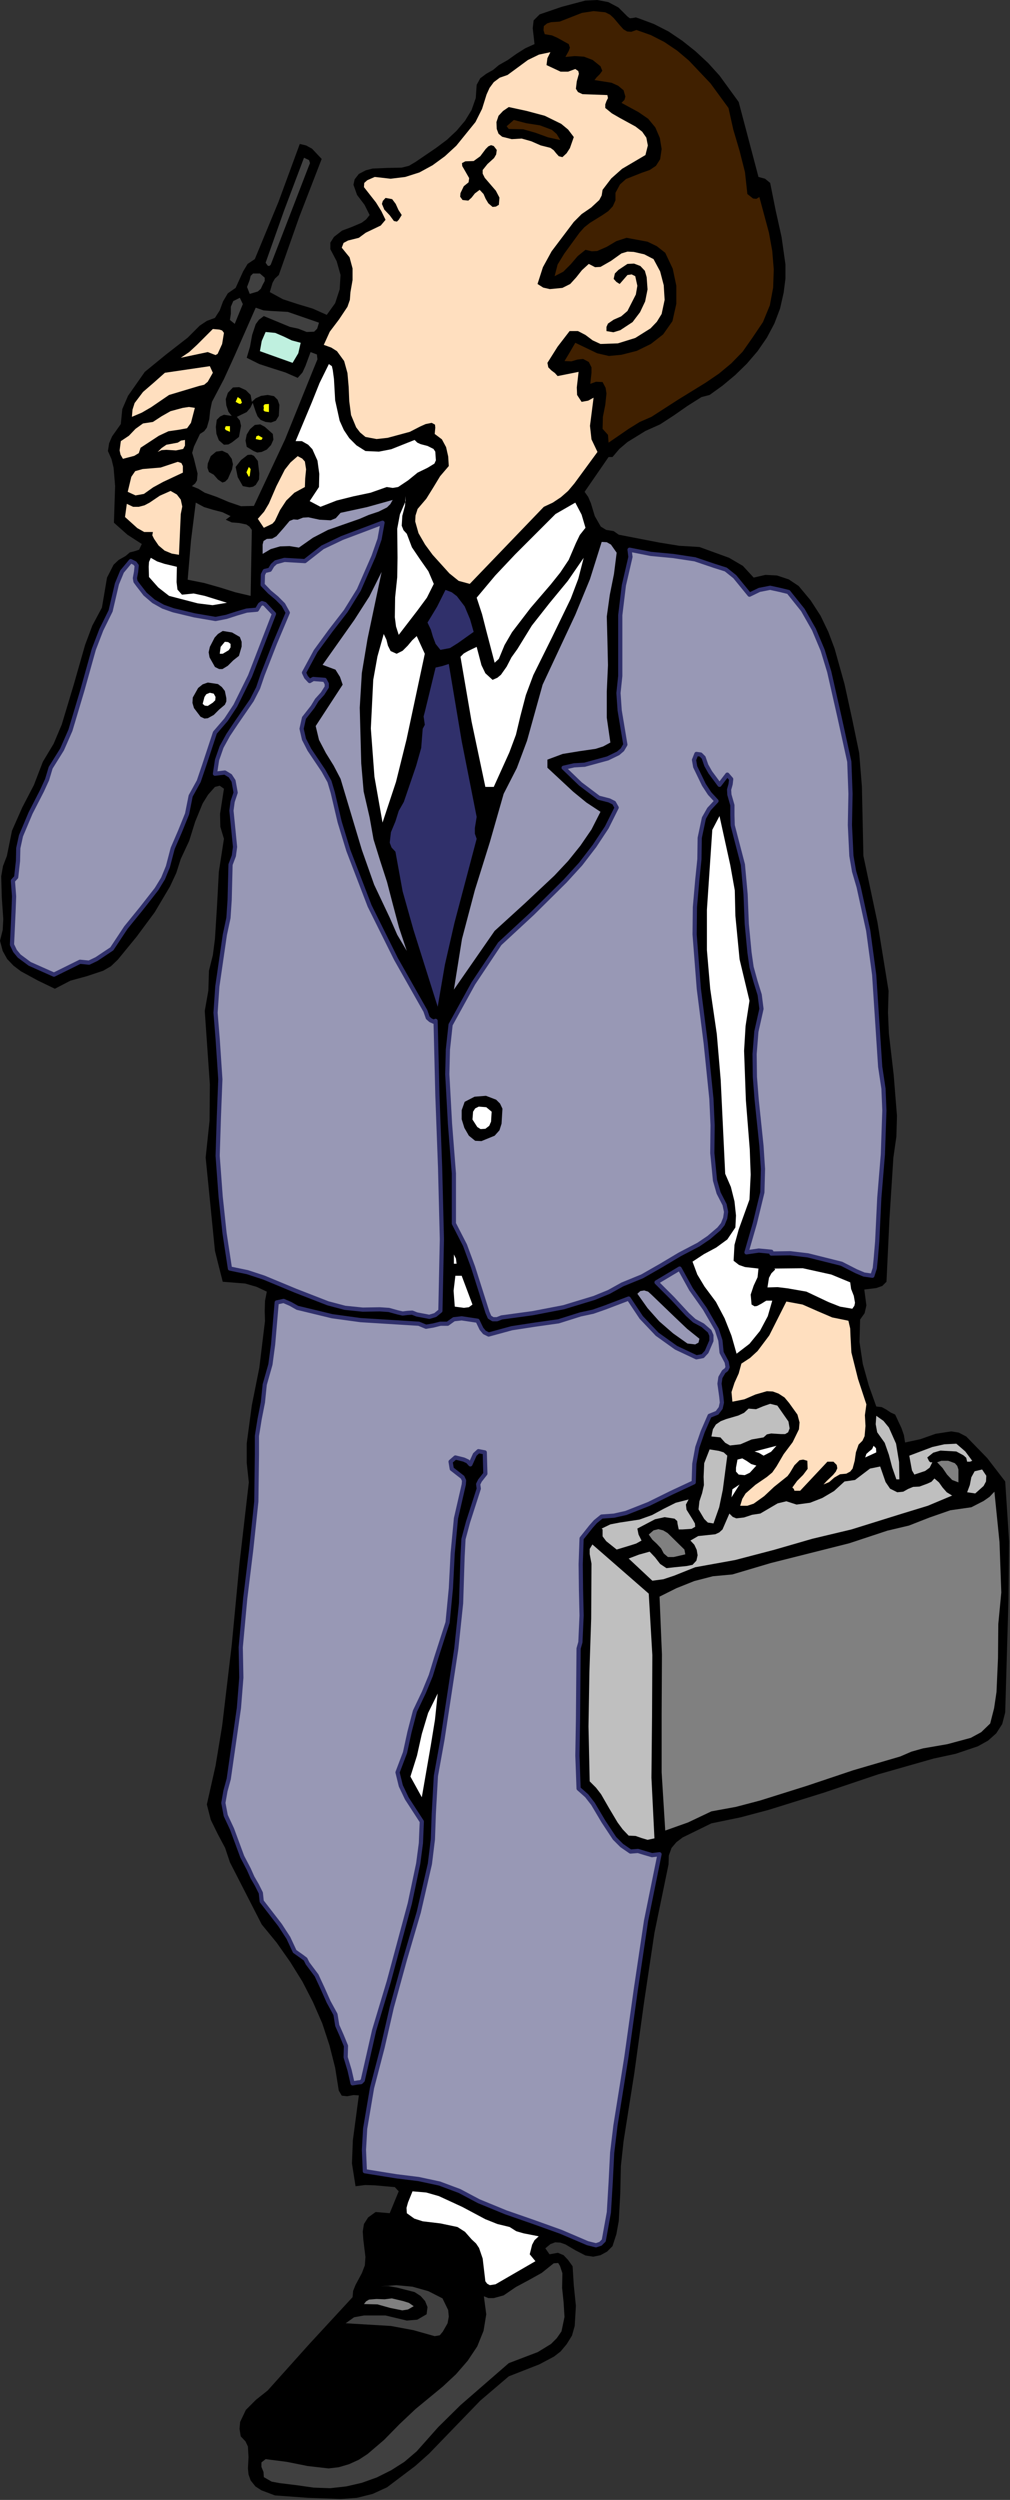
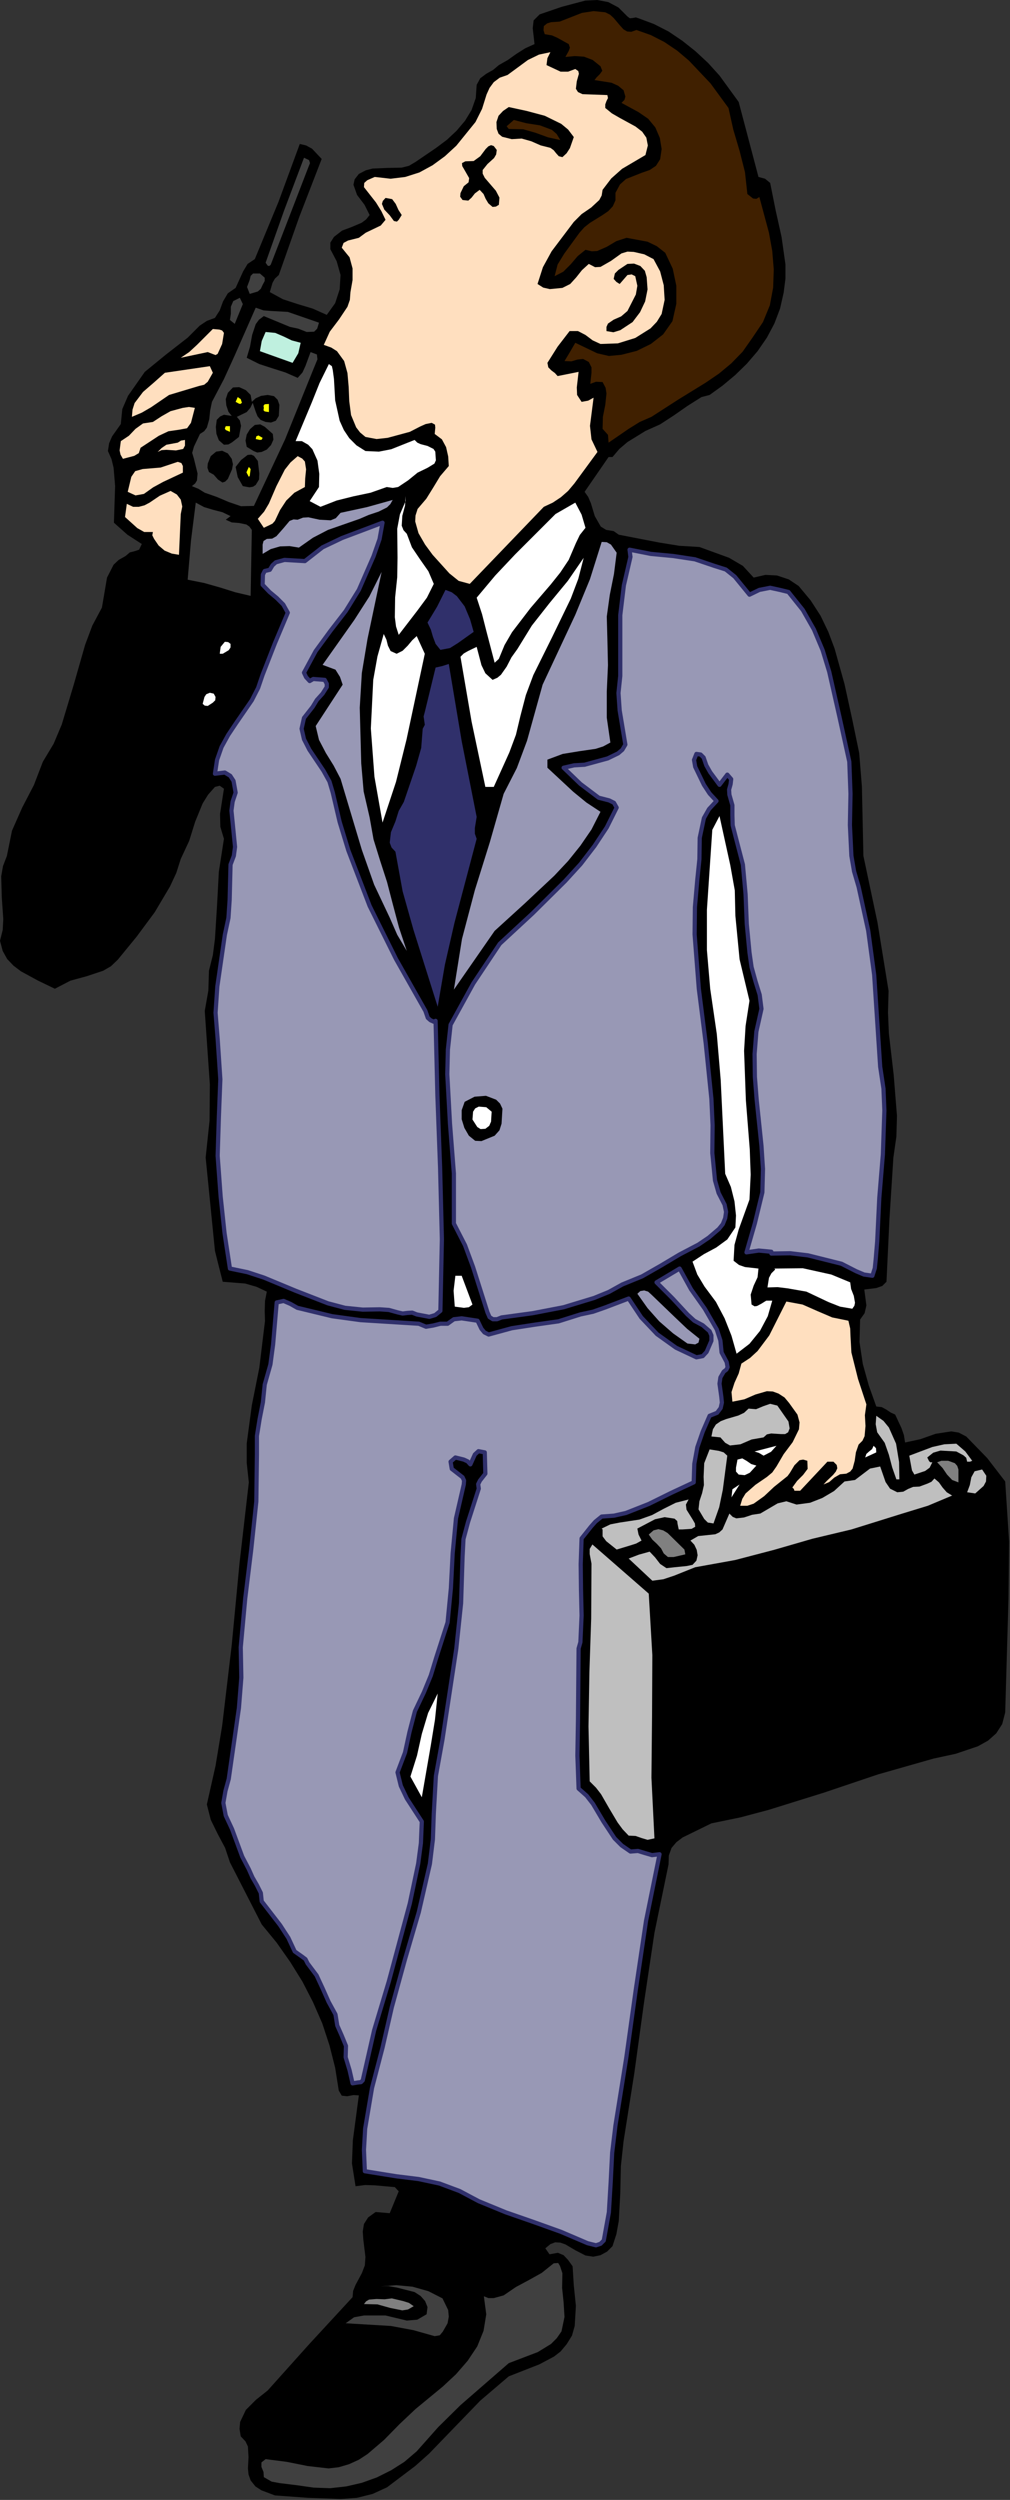
<svg xmlns="http://www.w3.org/2000/svg" xmlns:ns1="http://sodipodi.sourceforge.net/DTD/sodipodi-0.dtd" xmlns:ns2="http://www.inkscape.org/namespaces/inkscape" version="1.0" width="85.573mm" height="211.734mm" id="svg166" ns1:docname="JBIZ014.WMF">
  <rect width="100%" height="100%" fill="#333333" stroke="none" />
  <ns1:namedview pagecolor="#ffffff" bordercolor="#666666" borderopacity="1" objecttolerance="10" gridtolerance="10" guidetolerance="10" ns2:pageopacity="0" ns2:pageshadow="2" ns2:window-width="640" ns2:window-height="480" id="namedview168" />
  <defs id="defs6">
    <clipPath clipPathUnits="userSpaceOnUse" id="clipWmfPath1">
      <path d="M 0,0 L 323.328,0 L 323.328,800.16 L 0,800.16 z" id="path2" />
    </clipPath>
    <pattern id="WMFhbasepattern" patternUnits="userSpaceOnUse" width="6" height="6" x="0" y="0" />
  </defs>
  <path style="fill:#000000;fill-rule:evenodd;fill-opacity:1;stroke:none;" clip-path="url(#clipWmfPath1)" d="  M 200.928,5.28   L 201.696,5.856   L 202.656,5.76   L 203.616,5.568   L 204.48,5.856   L 209.376,7.68   L 214.08,10.08   L 218.496,13.056   L 222.72,16.416   L 226.752,20.16   L 230.4,24.192   L 236.544,32.64   L 242.88,56.64   L 244.992,57.216   L 246.624,58.56   L 248.352,67.2   L 250.272,75.84   L 251.52,84.672   L 251.52,89.184   L 250.944,93.696   L 249.792,98.784   L 247.968,103.584   L 245.568,108.096   L 242.592,112.416   L 239.136,116.448   L 235.392,120.096   L 231.36,123.456   L 227.232,126.432   L 224.64,127.104   L 220.224,129.888   L 215.808,132.96   L 211.392,135.84   L 206.688,137.952   L 200.928,141.504   L 198.336,143.712   L 196.128,146.304   L 194.88,146.304   L 187.2,157.44   L 188.352,159.072   L 189.216,161.088   L 190.464,165.216   L 192.384,168.576   L 194.112,169.632   L 196.512,170.016   L 198.144,171.168   L 211.008,173.664   L 217.536,174.72   L 223.968,175.104   L 233.472,178.56   L 237.888,181.152   L 241.344,184.896   L 245.088,184.032   L 248.832,184.224   L 252.576,185.472   L 255.744,187.584   L 259.584,192.192   L 262.752,197.088   L 265.248,202.272   L 267.264,207.648   L 270.432,218.976   L 272.928,230.4   L 275.136,241.056   L 276,251.808   L 276.48,273.984   L 280.992,295.296   L 284.544,317.184   L 284.352,324.096   L 284.64,330.816   L 286.176,344.064   L 287.232,357.216   L 287.04,363.84   L 286.08,370.56   L 284.832,390.048   L 283.872,410.304   L 282.528,411.648   L 280.608,412.32   L 276.768,412.8   L 277.44,417.888   L 276.864,420.384   L 275.424,422.4   L 275.232,429.6   L 276.288,436.608   L 278.208,443.52   L 280.608,450.24   L 282.336,450.432   L 283.776,451.2   L 285.216,452.16   L 286.656,452.832   L 288.672,457.152   L 289.44,459.36   L 289.824,461.76   L 294.72,460.704   L 299.616,458.976   L 304.608,458.208   L 307.008,458.592   L 309.408,459.84   L 316.128,466.752   L 321.888,474.24   L 323.136,493.44   L 322.944,511.68   L 321.888,548.16   L 320.928,551.904   L 319.008,554.88   L 316.416,557.184   L 313.152,559.008   L 306.048,561.408   L 298.944,562.944   L 281.088,568.032   L 263.712,573.888   L 246.144,579.36   L 237.12,581.76   L 227.808,583.68   L 218.592,588.192   L 216.576,589.728   L 215.04,591.552   L 214.176,593.952   L 214.08,596.832   L 209.568,618.72   L 206.208,641.184   L 203.136,663.552   L 199.68,685.44   L 198.816,693.408   L 198.624,702.144   L 198.144,710.976   L 197.376,715.2   L 196.128,719.04   L 194.4,720.768   L 192.288,721.92   L 189.984,722.4   L 187.488,722.016   L 184.32,720.384   L 181.056,718.464   L 179.424,717.888   L 177.792,717.792   L 176.256,718.368   L 174.624,719.712   L 175.968,721.632   L 178.656,721.152   L 180.48,721.92   L 181.92,723.456   L 183.36,725.472   L 183.744,731.616   L 184.416,738.144   L 184.032,744.576   L 183.168,747.648   L 181.44,750.432   L 179.52,752.736   L 177.408,754.368   L 172.704,756.864   L 162.912,760.704   L 153.792,768.48   L 145.536,777.024   L 137.376,785.472   L 132.96,789.408   L 128.256,792.96   L 123.936,796.224   L 119.328,798.336   L 114.336,799.584   L 109.152,799.968   L 98.592,799.584   L 88.032,798.816   L 83.712,797.184   L 81.792,795.936   L 80.256,794.016   L 79.584,792.096   L 79.392,790.176   L 79.584,786.624   L 79.392,783.168   L 78.624,781.536   L 77.088,779.904   L 76.704,777.504   L 76.896,775.296   L 78.72,771.456   L 81.984,768.192   L 85.728,765.216   L 99.072,750.336   L 112.896,735.36   L 113.088,733.344   L 113.856,731.424   L 115.872,727.68   L 116.832,725.184   L 117.024,722.496   L 116.352,717.024   L 116.16,714.336   L 116.544,711.936   L 117.888,709.824   L 120.288,708.096   L 124.8,708.48   L 127.68,701.472   L 126.432,700.128   L 120,699.552   L 116.928,699.456   L 113.856,699.84   L 112.704,692.544   L 112.992,685.152   L 114.912,670.752   L 113.184,670.656   L 111.168,671.04   L 109.44,670.848   L 108.48,669.216   L 107.328,661.92   L 105.504,654.72   L 103.2,647.712   L 100.224,640.896   L 96.864,634.368   L 92.928,628.032   L 88.608,621.888   L 83.808,616.032   L 73.632,596.16   L 72.096,591.552   L 69.696,587.04   L 67.488,582.528   L 66.24,577.632   L 69.024,565.248   L 71.136,552.48   L 74.208,526.56   L 76.704,500.352   L 79.68,474.528   L 79.008,468.288   L 79.008,462.048   L 80.64,449.856   L 83.04,437.856   L 84.48,425.952   L 84.864,422.88   L 84.768,419.712   L 84.864,416.448   L 85.44,413.472   L 82.176,411.936   L 78.528,410.88   L 71.328,410.304   L 70.08,405.408   L 68.832,400.416   L 65.856,370.56   L 67.104,358.752   L 67.2,347.136   L 65.568,323.616   L 66.72,317.088   L 66.912,310.752   L 68.16,305.76   L 68.832,300.576   L 69.504,289.824   L 70.08,279.072   L 71.712,268.512   L 70.56,264.672   L 70.464,260.544   L 71.712,252.48   L 70.368,251.52   L 68.832,251.904   L 66.624,254.4   L 64.896,257.184   L 62.496,263.04   L 60.576,269.184   L 57.888,274.944   L 56.448,279.456   L 54.432,283.776   L 49.536,292.032   L 43.776,299.808   L 37.728,307.2   L 35.52,309.312   L 33.024,310.752   L 27.84,312.48   L 22.56,313.92   L 17.568,316.512   L 12.192,313.92   L 6.72,310.944   L 4.32,309.12   L 2.304,307.008   L 0.864,304.416   L 0,301.152   L 0.864,297.696   L 1.056,294.24   L 0.576,287.328   L 0.384,280.512   L 0.96,277.248   L 2.208,273.984   L 3.84,265.92   L 7.104,258.528   L 10.848,251.328   L 13.728,243.84   L 17.184,238.08   L 19.776,231.936   L 23.616,219.168   L 27.264,206.4   L 29.568,200.256   L 32.64,194.496   L 34.272,184.896   L 36.384,180.768   L 38.016,179.232   L 40.224,177.984   L 41.568,176.832   L 43.104,176.448   L 44.544,175.968   L 45.408,174.144   L 40.8,171.168   L 36.48,167.328   L 36.864,155.616   L 36.384,149.76   L 35.712,146.976   L 34.56,144.384   L 34.944,141.888   L 35.904,139.68   L 38.688,135.744   L 39.168,130.944   L 40.992,126.72   L 46.368,119.04   L 53.184,113.472   L 60.096,108.096   L 63.936,104.256   L 66.24,102.72   L 68.832,101.76   L 70.368,99.36   L 71.424,96.48   L 72.96,93.888   L 75.456,92.16   L 77.856,86.88   L 79.296,84.48   L 81.6,82.944   L 89.184,64.608   L 96,46.08   L 98.016,46.56   L 99.936,47.616   L 103.008,50.88   L 95.808,69.504   L 89.28,88.032   L 88.032,89.184   L 87.264,90.528   L 86.4,93.504   L 90.624,95.808   L 95.328,97.344   L 100.128,98.784   L 104.64,100.8   L 107.328,97.056   L 108.768,92.64   L 109.056,88.032   L 107.808,83.616   L 105.792,79.776   L 105.792,77.664   L 106.944,75.84   L 109.536,73.824   L 112.608,72.672   L 115.776,71.328   L 117.216,70.272   L 118.368,68.832   L 116.736,65.568   L 114.336,62.4   L 113.184,59.136   L 113.568,57.408   L 114.912,55.68   L 117.12,54.528   L 119.328,53.952   L 124.032,53.76   L 128.64,53.664   L 130.944,53.088   L 133.056,51.84   L 139.68,47.328   L 143.136,44.736   L 146.208,41.856   L 148.896,38.688   L 151.008,35.232   L 152.352,31.392   L 152.64,27.168   L 153.792,25.056   L 155.712,23.616   L 157.92,22.368   L 159.744,20.832   L 162.624,19.2   L 165.312,17.28   L 168.192,15.456   L 171.168,14.112   L 170.592,9.024   L 170.88,6.528   L 172.8,4.608   L 179.808,2.208   L 187.392,0.192   L 191.232,0   L 194.784,0.672   L 198.048,2.4   L 200.928,5.28  z " id="path8" />
  <path style="fill:#402000;fill-rule:evenodd;fill-opacity:1;stroke:none;" clip-path="url(#clipWmfPath1)" d="  M 203.808,9.6   L 208.416,11.232   L 212.736,13.44   L 216.864,16.224   L 220.608,19.392   L 227.52,26.688   L 233.28,34.56   L 234.816,41.472   L 236.832,48.288   L 238.56,55.104   L 239.328,62.112   L 241.152,63.552   L 242.208,63.648   L 243.168,63.072   L 246.24,74.496   L 247.296,80.352   L 247.776,86.208   L 247.584,92.064   L 246.528,97.728   L 244.32,103.104   L 240.96,108.096   L 237.792,112.608   L 234.144,116.352   L 230.208,119.616   L 225.984,122.496   L 217.248,127.872   L 208.608,133.44   L 204.864,135.072   L 201.312,137.28   L 194.88,141.696   L 194.688,139.2   L 192.96,137.28   L 193.056,133.44   L 193.824,129.6   L 194.208,125.952   L 193.92,124.128   L 192.96,122.304   L 190.848,122.208   L 189.024,122.88   L 189.408,119.328   L 189.408,117.6   L 188.544,115.872   L 186.72,114.912   L 184.896,115.104   L 182.976,115.68   L 180.768,115.584   L 182.496,112.704   L 184.224,109.728   L 191.232,113.088   L 194.976,113.952   L 199.008,113.568   L 203.904,112.32   L 208.416,110.112   L 212.352,107.04   L 215.328,102.816   L 216.576,97.248   L 216.576,91.488   L 215.424,86.016   L 213.024,80.928   L 210.336,78.816   L 207.36,77.376   L 200.64,76.128   L 197.376,77.184   L 194.304,79.008   L 191.232,80.352   L 189.504,80.448   L 187.488,79.968   L 184.992,81.984   L 182.784,84.576   L 180.384,86.976   L 177.6,88.416   L 178.56,84.672   L 180.672,81.216   L 185.568,74.496   L 187.104,72.768   L 188.928,71.328   L 192.96,68.832   L 194.784,67.584   L 196.224,66.048   L 197.088,64.128   L 197.088,61.728   L 198.528,59.04   L 200.448,57.312   L 205.536,55.296   L 208.032,54.432   L 210.048,53.088   L 211.392,50.976   L 211.872,47.712   L 211.296,44.16   L 209.856,40.8   L 207.552,38.016   L 204.48,35.904   L 199.008,32.928   L 199.968,31.968   L 200.256,30.912   L 199.68,28.896   L 197.952,27.456   L 195.84,26.496   L 190.368,25.632   L 191.04,24.768   L 192.096,23.712   L 192.864,22.656   L 192.288,21.216   L 189.792,19.2   L 187.008,18.144   L 184.032,17.952   L 181.056,18.24   L 182.112,16.32   L 182.496,15.264   L 182.112,14.112   L 178.464,12.096   L 176.736,11.328   L 174.432,10.944   L 174.048,9.696   L 174.144,8.352   L 175.2,7.488   L 176.448,7.104   L 179.232,6.912   L 186.336,4.128   L 190.08,3.552   L 193.824,3.936   L 195.36,4.704   L 196.512,5.76   L 198.624,8.256   L 199.68,9.408   L 200.832,10.08   L 202.176,10.176   L 203.808,9.6  z " id="path10" />
  <path style="fill:#ffdfbf;fill-rule:evenodd;fill-opacity:1;stroke:none;" clip-path="url(#clipWmfPath1)" d="  M 176.256,16.704   L 175.296,18.624   L 175.008,20.832   L 179.52,22.944   L 181.92,22.944   L 184.224,22.08   L 185.184,22.752   L 185.376,23.616   L 184.704,26.016   L 184.416,28.416   L 185.088,29.472   L 186.528,30.144   L 194.496,30.432   L 194.688,31.392   L 194.208,32.352   L 193.824,33.408   L 193.824,34.56   L 195.936,36.288   L 198.432,37.728   L 203.52,40.512   L 205.632,42.144   L 206.976,44.064   L 207.456,46.56   L 206.688,49.632   L 199.2,54.048   L 195.744,57.12   L 192.96,60.768   L 192.672,62.592   L 191.904,64.032   L 189.312,66.432   L 186.24,68.544   L 183.744,71.04   L 176.64,80.448   L 173.856,85.536   L 172.128,90.912   L 173.952,92.064   L 176.064,92.544   L 180.096,92.16   L 182.592,90.912   L 184.512,88.8   L 186.336,86.496   L 188.544,84.48   L 190.56,85.536   L 192.288,85.44   L 195.648,83.52   L 199.008,81.12   L 200.928,80.544   L 202.944,80.64   L 206.304,81.408   L 209.28,82.944   L 211.392,86.88   L 212.544,91.296   L 212.832,96   L 211.872,100.512   L 210.336,103.008   L 208.32,105.12   L 203.424,108.192   L 197.856,109.92   L 192.288,110.112   L 189.792,108.96   L 187.488,107.232   L 185.088,105.984   L 182.4,105.984   L 178.56,110.976   L 175.296,116.16   L 175.584,117.6   L 176.544,118.56   L 177.696,119.424   L 178.56,120.384   L 185.28,119.04   L 184.704,124.032   L 184.8,126.432   L 186.24,128.64   L 188.352,128.256   L 190.08,127.296   L 188.928,136.32   L 189.408,140.64   L 191.328,144.672   L 183.936,154.752   L 181.92,157.152   L 179.616,159.168   L 177.024,160.896   L 174.144,162.24   L 150.432,186.912   L 146.88,185.952   L 143.904,183.552   L 138.528,177.6   L 136.128,174.336   L 134.016,170.688   L 132.96,166.944   L 133.056,165.024   L 133.728,162.912   L 136.512,159.648   L 138.72,156.096   L 140.928,152.448   L 143.712,149.184   L 143.52,146.112   L 142.848,143.136   L 141.504,140.64   L 139.2,138.912   L 139.392,136.896   L 139.296,135.936   L 138.24,135.36   L 136.32,135.744   L 134.592,136.512   L 131.232,138.24   L 124.128,140.16   L 120.576,140.544   L 117.024,139.872   L 115.296,138.432   L 114.048,136.8   L 112.416,132.864   L 111.84,128.448   L 111.648,123.84   L 111.264,119.424   L 110.208,115.584   L 107.904,112.416   L 106.08,111.264   L 103.68,110.4   L 105.6,106.176   L 108.576,102.24   L 111.264,98.208   L 112.032,96   L 112.224,93.504   L 112.896,89.664   L 112.896,85.92   L 111.936,82.368   L 109.44,79.296   L 110.016,77.76   L 111.456,76.992   L 114.912,76.128   L 117.12,74.496   L 119.52,73.344   L 121.92,72.192   L 123.456,70.368   L 122.112,67.584   L 120.384,64.8   L 116.544,59.904   L 116.64,58.56   L 117.6,57.696   L 120,56.64   L 125.088,57.216   L 129.792,56.64   L 134.304,55.2   L 138.528,52.896   L 142.464,50.016   L 146.112,46.656   L 152.256,39.072   L 154.368,34.848   L 155.808,30.24   L 156.768,28.128   L 158.112,26.304   L 160.032,24.864   L 162.528,24   L 169.056,19.2   L 172.608,17.472   L 176.256,16.704  z " id="path12" />
  <path style="fill:#000000;fill-rule:evenodd;fill-opacity:1;stroke:none;" clip-path="url(#clipWmfPath1)" d="  M 183.744,43.872   L 182.496,47.424   L 181.44,49.056   L 180.096,50.304   L 178.944,50.016   L 178.08,49.056   L 177.312,48.096   L 176.256,47.328   L 173.184,46.56   L 170.112,45.216   L 167.04,44.352   L 163.872,44.544   L 160.8,43.776   L 159.648,42.816   L 159.072,41.28   L 158.976,39.072   L 159.648,37.056   L 161.088,35.52   L 162.912,34.272   L 168.672,35.52   L 174.432,37.056   L 179.712,39.648   L 181.92,41.472   L 183.744,43.872  z " id="path14" />
  <path style="fill:#402000;fill-rule:evenodd;fill-opacity:1;stroke:none;" clip-path="url(#clipWmfPath1)" d="  M 179.424,44.832   L 175.488,43.968   L 171.552,42.528   L 167.52,41.376   L 162.912,41.28   L 162.24,40.416   L 164.544,38.4   L 168.576,39.456   L 172.896,40.128   L 176.736,41.568   L 178.272,42.912   L 179.424,44.832  z " id="path16" />
  <path style="fill:#000000;fill-rule:evenodd;fill-opacity:1;stroke:none;" clip-path="url(#clipWmfPath1)" d="  M 159.072,48   L 158.88,49.44   L 158.208,50.592   L 156.096,52.512   L 154.56,54.432   L 154.56,55.584   L 155.232,56.928   L 158.784,61.056   L 159.936,63.264   L 159.744,65.568   L 158.784,66.144   L 157.728,66.24   L 156.384,65.088   L 155.52,63.648   L 154.848,62.112   L 153.6,60.768   L 152.064,61.92   L 151.008,63.264   L 149.952,64.224   L 148.128,64.032   L 147.36,62.976   L 147.456,61.824   L 148.512,59.616   L 150.048,58.368   L 150.24,57.024   L 148.704,54.336   L 148.032,53.184   L 147.936,52.224   L 148.992,51.648   L 151.68,51.552   L 153.792,50.016   L 155.52,47.712   L 156.384,46.848   L 157.248,46.464   L 158.112,46.752   L 159.072,48  z " id="path18" />
  <path style="fill:#404040;fill-rule:evenodd;fill-opacity:1;stroke:none;" clip-path="url(#clipWmfPath1)" d="  M 98.88,53.184   L 86.688,84.768   L 86.208,85.152   L 85.728,85.056   L 85.056,84.096   L 91.008,67.296   L 97.344,50.496   L 98.976,51.264   L 99.264,52.224   L 98.88,53.184  z " id="path20" />
  <path style="fill:#000000;fill-rule:evenodd;fill-opacity:1;stroke:none;" clip-path="url(#clipWmfPath1)" d="  M 128.64,68.832   L 127.68,70.368   L 127.104,70.944   L 126.144,70.752   L 124.8,68.928   L 123.072,67.104   L 122.304,65.28   L 122.592,64.32   L 123.456,63.36   L 125.568,63.744   L 126.72,65.28   L 127.584,67.2   L 128.64,68.832  z " id="path22" />
  <path style="fill:#000000;fill-rule:evenodd;fill-opacity:1;stroke:none;" clip-path="url(#clipWmfPath1)" d="  M 207.072,88.704   L 207.36,92.64   L 206.592,96.48   L 204.96,99.936   L 202.56,103.104   L 198.624,105.696   L 196.416,106.368   L 194.208,105.984   L 194.208,104.64   L 194.688,103.584   L 196.512,102.336   L 198.912,101.28   L 200.928,99.552   L 203.616,94.272   L 204.096,91.488   L 203.424,88.416   L 202.272,87.84   L 200.928,88.032   L 198.432,90.912   L 197.376,90.24   L 196.512,89.28   L 196.896,87.552   L 198.048,86.4   L 200.928,84.48   L 203.04,84.384   L 205.056,85.152   L 206.496,86.688   L 207.072,88.704  z " id="path24" />
  <path style="fill:#404040;fill-rule:evenodd;fill-opacity:1;stroke:none;" clip-path="url(#clipWmfPath1)" d="  M 84.096,91.2   L 83.52,92.448   L 82.56,93.312   L 79.968,94.08   L 79.104,91.872   L 79.968,89.568   L 80.256,88.32   L 81.024,87.552   L 83.232,87.552   L 84.768,88.896   L 84.768,89.952   L 84.096,91.2  z " id="path26" />
  <path style="fill:#404040;fill-rule:evenodd;fill-opacity:1;stroke:none;" clip-path="url(#clipWmfPath1)" d="  M 77.76,97.344   L 75.168,103.68   L 73.632,102.432   L 73.92,100.416   L 73.92,98.208   L 74.688,96.384   L 76.8,95.328   L 77.76,97.344  z " id="path28" />
  <path style="fill:#404040;fill-rule:evenodd;fill-opacity:1;stroke:none;" clip-path="url(#clipWmfPath1)" d="  M 92.16,99.84   L 102.144,103.296   L 101.568,105.216   L 100.608,106.176   L 98.208,106.272   L 95.52,105.216   L 92.832,104.64   L 84.48,101.184   L 82.944,102.336   L 81.888,103.776   L 80.736,107.232   L 80.064,110.976   L 79.008,114.528   L 83.04,116.544   L 87.168,117.888   L 91.392,119.232   L 95.328,120.96   L 96.864,119.232   L 97.824,117.12   L 99.456,112.704   L 101.472,113.472   L 101.664,115.008   L 100.128,118.752   L 91.296,140.64   L 81.312,161.952   L 77.184,162.048   L 73.248,160.704   L 69.408,159.072   L 65.568,157.728   L 63.552,156.48   L 61.44,155.616   L 62.496,154.752   L 63.072,153.792   L 63.264,151.584   L 62.112,146.88   L 61.536,144.96   L 62.112,142.944   L 64.032,138.912   L 65.376,138.048   L 66.24,136.896   L 67.008,134.208   L 67.296,131.424   L 67.872,128.64   L 71.712,121.344   L 75.168,113.76   L 81.888,98.496   L 84.384,99.36   L 86.88,99.552   L 92.16,99.84  z " id="path30" />
  <path style="fill:#ffdfbf;fill-rule:evenodd;fill-opacity:1;stroke:none;" clip-path="url(#clipWmfPath1)" d="  M 71.712,106.56   L 71.136,110.112   L 69.696,113.28   L 69.024,113.664   L 68.256,113.376   L 66.528,112.704   L 57.888,114.528   L 60.576,112.704   L 63.072,110.4   L 68.16,105.312   L 70.272,105.504   L 71.136,105.792   L 71.712,106.56  z " id="path32" />
  <path style="fill:#bff0df;fill-rule:evenodd;fill-opacity:1;stroke:none;" clip-path="url(#clipWmfPath1)" d="  M 96.288,109.728   L 95.52,113.088   L 93.696,116.16   L 83.232,112.416   L 83.808,109.152   L 85.056,106.272   L 88.128,106.56   L 90.816,107.712   L 93.408,108.96   L 96.288,109.728  z " id="path34" />
  <path style="fill:#ffffff;fill-rule:evenodd;fill-opacity:1;stroke:none;" clip-path="url(#clipWmfPath1)" d="  M 106.944,121.344   L 107.328,128.16   L 108.768,134.688   L 110.112,137.664   L 111.84,140.256   L 114.144,142.56   L 117.024,144.384   L 121.344,144.576   L 125.28,143.808   L 132.768,140.832   L 133.632,141.696   L 134.688,142.176   L 136.896,142.752   L 138.816,143.712   L 139.392,144.576   L 139.488,146.016   L 139.584,147.36   L 139.104,148.416   L 136.896,149.76   L 133.728,151.296   L 130.656,153.792   L 127.488,155.904   L 125.76,156.192   L 123.84,155.904   L 118.656,157.728   L 113.184,158.88   L 107.808,160.224   L 102.624,162.24   L 99.168,160.416   L 102.144,155.904   L 102.24,151.68   L 101.664,147.456   L 100.032,143.808   L 98.688,142.368   L 96.672,141.216   L 94.656,141.216   L 99.84,128.832   L 102.336,122.592   L 105.312,116.544   L 106.272,117.216   L 106.56,118.464   L 106.944,121.344  z " id="path36" />
  <path style="fill:#ffdfbf;fill-rule:evenodd;fill-opacity:1;stroke:none;" clip-path="url(#clipWmfPath1)" d="  M 68.16,119.328   L 66.528,122.208   L 65.376,123.168   L 63.744,123.552   L 54.144,126.432   L 48.384,130.368   L 45.408,132.096   L 42.24,133.44   L 42.432,131.136   L 43.104,129.024   L 45.792,125.472   L 49.344,122.4   L 52.8,119.328   L 67.2,117.216   L 68.16,119.328  z " id="path38" />
  <path style="fill:#000000;fill-rule:evenodd;fill-opacity:1;stroke:none;" clip-path="url(#clipWmfPath1)" d="  M 80.256,126.432   L 80.64,128.64   L 81.888,127.488   L 83.616,126.72   L 85.728,126.432   L 87.744,126.816   L 88.896,127.968   L 89.472,129.6   L 89.28,133.152   L 88.32,134.688   L 86.784,135.264   L 85.056,135.072   L 83.424,134.4   L 82.464,133.248   L 81.888,131.808   L 80.928,128.928   L 80.16,130.56   L 79.008,131.904   L 75.84,133.44   L 76.8,134.592   L 77.184,136.32   L 76.512,139.872   L 74.304,141.6   L 73.152,142.272   L 71.712,142.368   L 70.08,140.928   L 69.312,138.912   L 69.12,136.704   L 69.408,134.4   L 70.464,133.344   L 71.712,132.768   L 74.208,133.152   L 73.152,131.808   L 72.48,129.792   L 72.288,127.776   L 72.96,125.76   L 74.592,124.032   L 76.608,123.936   L 78.72,124.896   L 80.256,126.432  z " id="path40" />
  <path style="fill:#ffff00;fill-rule:evenodd;fill-opacity:1;stroke:none;" clip-path="url(#clipWmfPath1)" d="  M 77.472,128.928   L 76.992,129.312   L 76.512,129.216   L 75.456,128.64   L 76.128,127.104   L 77.088,127.776   L 77.472,128.928  z " id="path42" />
  <path style="fill:#ffff00;fill-rule:evenodd;fill-opacity:1;stroke:none;" clip-path="url(#clipWmfPath1)" d="  M 86.112,131.904   L 84.768,131.712   L 84.384,131.328   L 84.48,130.56   L 84.384,129.888   L 84.768,129.408   L 86.112,129.312   L 86.112,131.904  z " id="path44" />
  <path style="fill:#ffdfbf;fill-rule:evenodd;fill-opacity:1;stroke:none;" clip-path="url(#clipWmfPath1)" d="  M 62.4,130.56   L 61.152,135.36   L 59.904,137.088   L 57.312,137.568   L 53.952,138.048   L 50.88,139.488   L 45.024,143.328   L 44.448,145.056   L 43.008,145.92   L 39.36,146.88   L 38.592,145.536   L 38.304,144.192   L 38.688,141.216   L 41.28,139.488   L 43.392,137.28   L 45.792,135.552   L 48.96,135.072   L 51.744,133.248   L 54.624,131.616   L 58.56,130.56   L 60.48,130.272   L 62.4,130.56  z " id="path46" />
  <path style="fill:#000000;fill-rule:evenodd;fill-opacity:1;stroke:none;" clip-path="url(#clipWmfPath1)" d="  M 87.36,138.912   L 87.552,140.736   L 86.784,142.464   L 85.44,143.904   L 83.808,144.672   L 82.368,144.864   L 81.216,144.384   L 79.008,143.04   L 78.624,141.024   L 79.008,139.104   L 80.064,137.376   L 81.6,136.032   L 83.328,135.84   L 84.768,136.608   L 87.36,138.912  z " id="path48" />
  <path style="fill:#ffff00;fill-rule:evenodd;fill-opacity:1;stroke:none;" clip-path="url(#clipWmfPath1)" d="  M 73.632,138.24   L 72.288,137.664   L 72,137.184   L 72.288,136.416   L 73.632,136.416   L 73.632,138.24  z " id="path50" />
  <path style="fill:#ffff00;fill-rule:evenodd;fill-opacity:1;stroke:none;" clip-path="url(#clipWmfPath1)" d="  M 84.096,140.16   L 83.808,140.736   L 83.232,140.832   L 81.888,140.544   L 82.08,139.68   L 82.752,139.392   L 84.096,140.16  z " id="path52" />
  <path style="fill:#ffdfbf;fill-rule:evenodd;fill-opacity:1;stroke:none;" clip-path="url(#clipWmfPath1)" d="  M 59.232,140.832   L 59.232,142.656   L 58.656,143.712   L 56.352,144.192   L 53.28,144   L 51.744,144.096   L 50.496,144.672   L 51.744,143.424   L 53.28,142.368   L 56.928,141.696   L 57.984,141.024   L 59.232,140.832  z " id="path54" />
  <path style="fill:#000000;fill-rule:evenodd;fill-opacity:1;stroke:none;" clip-path="url(#clipWmfPath1)" d="  M 74.208,146.88   L 74.592,148.608   L 74.304,150.24   L 72.96,153.312   L 72.096,154.176   L 71.232,154.464   L 69.792,153.504   L 68.448,151.968   L 66.912,151.104   L 66.432,149.76   L 66.528,148.416   L 67.488,146.016   L 69.216,144.576   L 71.136,144.288   L 72.96,145.152   L 74.208,146.88  z " id="path56" />
  <path style="fill:#000000;fill-rule:evenodd;fill-opacity:1;stroke:none;" clip-path="url(#clipWmfPath1)" d="  M 82.56,147.552   L 83.04,151.584   L 82.944,153.504   L 81.888,155.232   L 81.024,155.808   L 79.872,156   L 77.76,155.616   L 76.128,152.736   L 75.456,149.472   L 77.184,147.264   L 79.296,145.632   L 80.448,145.536   L 81.312,145.92   L 82.56,147.552  z " id="path58" />
  <path style="fill:#ffdfbf;fill-rule:evenodd;fill-opacity:1;stroke:none;" clip-path="url(#clipWmfPath1)" d="  M 97.632,155.904   L 94.272,157.728   L 91.68,160.224   L 89.664,163.296   L 88.032,166.752   L 87.264,167.616   L 86.304,168.096   L 84.48,168.96   L 82.56,166.08   L 84.576,163.776   L 86.112,161.184   L 88.512,155.616   L 91.2,150.336   L 93.024,148.032   L 95.328,146.016   L 96.768,146.784   L 97.632,147.744   L 98.016,150.24   L 97.728,153.216   L 97.632,155.904  z " id="path60" />
  <path style="fill:#ffdfbf;fill-rule:evenodd;fill-opacity:1;stroke:none;" clip-path="url(#clipWmfPath1)" d="  M 58.56,151.296   L 52.224,154.272   L 49.056,156   L 46.08,158.112   L 43.392,158.592   L 40.896,157.44   L 42.048,152.64   L 43.296,150.816   L 45.696,150.144   L 51.456,149.664   L 56.928,147.84   L 58.08,148.224   L 58.56,149.184   L 58.56,151.296  z " id="path62" />
  <path style="fill:#ffff00;fill-rule:evenodd;fill-opacity:1;stroke:none;" clip-path="url(#clipWmfPath1)" d="  M 79.968,152.352   L 79.68,152.64   L 78.912,151.2   L 79.68,149.472   L 80.256,150.144   L 80.16,150.912   L 79.968,152.352  z " id="path64" />
  <path style="fill:#ffffff;fill-rule:evenodd;fill-opacity:1;stroke:none;" clip-path="url(#clipWmfPath1)" d="  M 136.032,153.984   L 134.688,156.768   L 136.032,153.984  z " id="path66" />
  <path style="fill:#ffdfbf;fill-rule:evenodd;fill-opacity:1;stroke:none;" clip-path="url(#clipWmfPath1)" d="  M 57.888,164.544   L 57.312,177.6   L 55.008,177.216   L 52.704,176.256   L 50.784,174.624   L 49.344,172.512   L 48.768,171.36   L 48.96,170.304   L 46.176,170.304   L 43.968,169.056   L 40.032,165.504   L 40.608,161.28   L 42.624,162.24   L 44.448,162.24   L 46.272,161.76   L 47.904,160.896   L 51.168,158.688   L 54.624,157.152   L 56.64,158.304   L 57.888,159.936   L 58.368,162.144   L 57.888,164.544  z " id="path68" />
  <path style="fill:#ffffff;fill-rule:evenodd;fill-opacity:1;stroke:none;" clip-path="url(#clipWmfPath1)" d="  M 130.272,170.88   L 131.904,175.2   L 134.496,179.04   L 137.184,182.88   L 138.912,186.912   L 136.704,191.328   L 133.728,195.36   L 127.68,203.232   L 126.816,200.544   L 126.432,197.568   L 126.528,191.232   L 127.2,184.8   L 127.296,178.56   L 127.2,169.248   L 128.064,164.64   L 129.888,160.416   L 129.888,158.784   L 129.696,161.856   L 128.832,165.12   L 128.64,168.288   L 129.216,169.728   L 130.272,170.88  z " id="path70" />
  <path style="fill:#9898b5;fill-rule:evenodd;fill-opacity:1;stroke:none;" clip-path="url(#clipWmfPath1)" d="  M 125.76,160.032   L 124.992,161.376   L 123.936,162.432   L 121.248,163.776   L 118.08,164.832   L 115.2,166.08   L 105.024,169.632   L 100.224,172.128   L 95.712,175.296   L 92.736,174.816   L 89.664,174.912   L 86.688,175.776   L 84.096,177.312   L 84.096,174.336   L 84.384,173.184   L 85.44,172.512   L 87.168,172.416   L 88.512,171.648   L 90.72,169.152   L 92.736,166.752   L 93.984,166.272   L 95.328,166.368   L 97.056,165.696   L 98.784,165.6   L 102.336,166.368   L 105.888,166.56   L 107.52,165.888   L 109.056,164.16   L 117.504,162.336   L 125.76,160.032  z " id="path72" />
  <path style="fill:#404040;fill-rule:evenodd;fill-opacity:1;stroke:none;" clip-path="url(#clipWmfPath1)" d="  M 73.824,165.216   L 72.288,166.368   L 74.208,167.232   L 76.608,167.424   L 78.912,167.904   L 79.872,168.576   L 80.64,169.632   L 80.256,190.752   L 75.36,189.6   L 70.464,188.064   L 65.376,186.624   L 60.096,185.568   L 61.152,173.088   L 62.688,160.896   L 65.376,162.336   L 68.256,163.2   L 71.232,163.968   L 73.824,165.216  z " id="path74" />
  <path style="fill:#ffffff;fill-rule:evenodd;fill-opacity:1;stroke:none;" clip-path="url(#clipWmfPath1)" d="  M 187.488,168.96   L 185.664,171.264   L 184.416,173.856   L 182.112,179.232   L 179.424,183.264   L 176.352,187.104   L 169.92,194.592   L 163.968,202.368   L 161.568,206.496   L 159.744,210.912   L 158.4,212.16   L 155.712,201.888   L 154.368,196.608   L 152.64,191.328   L 158.592,184.224   L 164.928,177.504   L 177.888,164.544   L 184.224,160.896   L 186.24,164.736   L 187.488,168.96  z " id="path76" />
  <path style="fill:#9898b5;fill-rule:evenodd;fill-opacity:1;stroke:#30306b;stroke-width:1.344px;stroke-linecap:round;stroke-linejoin:round;stroke-miterlimit:4;stroke-dasharray:none;stroke-opacity:1;" clip-path="url(#clipWmfPath1)" d="  M 114.912,188.832   L 110.688,195.648   L 105.792,201.984   L 101.088,208.416   L 97.344,215.328   L 98.016,216.768   L 99.168,218.016   L 100.32,217.344   L 101.472,217.44   L 103.968,217.632   L 104.64,218.88   L 104.64,219.936   L 103.296,222.048   L 101.472,224.064   L 100.128,226.272   L 97.344,229.824   L 96.576,233.28   L 97.344,236.64   L 99.072,240   L 103.584,246.72   L 105.504,250.176   L 106.56,253.728   L 108.768,263.136   L 111.552,272.256   L 118.368,290.016   L 126.816,307.008   L 136.224,323.616   L 136.992,325.824   L 137.856,326.592   L 138.912,327.072   L 139.488,326.784   L 140.064,350.592   L 140.928,373.728   L 141.504,396.672   L 141.024,419.616   L 139.392,420.96   L 137.472,421.536   L 133.44,420.768   L 132,420.192   L 130.464,420.288   L 128.928,420.48   L 127.296,420.096   L 124.512,419.328   L 121.632,419.136   L 116.16,419.232   L 110.496,418.656   L 105.024,417.216   L 94.656,413.184   L 84.48,408.96   L 79.2,407.232   L 73.632,406.08   L 71.904,394.752   L 70.656,383.04   L 69.696,369.984   L 70.08,357.696   L 70.56,345.504   L 69.696,332.544   L 69.024,324.192   L 69.6,315.744   L 72,299.232   L 73.152,293.856   L 73.536,288.096   L 73.824,276.768   L 74.88,273.984   L 75.264,271.104   L 74.688,265.248   L 74.112,259.488   L 74.496,256.608   L 75.456,253.728   L 74.784,249.984   L 73.728,248.352   L 72,247.296   L 68.832,247.68   L 69.504,243.264   L 70.944,239.136   L 73.056,235.296   L 75.552,231.552   L 80.64,224.16   L 82.656,220.224   L 84.096,216   L 88.032,205.92   L 92.16,196.128   L 90.72,193.536   L 88.608,191.424   L 86.304,189.504   L 84.096,187.2   L 84.192,183.936   L 84.768,182.784   L 86.4,182.4   L 87.264,180.96   L 88.32,180   L 91.104,179.232   L 97.632,179.616   L 103.296,175.2   L 109.536,172.224   L 122.496,167.328   L 121.536,172.608   L 119.616,178.08   L 114.912,188.832  z " id="path78" />
  <path style="fill:#9898b5;fill-rule:evenodd;fill-opacity:1;stroke:none;" clip-path="url(#clipWmfPath1)" d="  M 197.472,176.928   L 196.608,183.744   L 195.264,190.464   L 194.304,197.376   L 194.496,204.48   L 194.688,212.928   L 194.304,221.376   L 194.304,229.728   L 195.456,237.696   L 193.152,238.944   L 190.752,239.712   L 185.472,240.48   L 180.192,241.344   L 175.296,243.168   L 175.296,245.76   L 183.552,253.44   L 187.776,256.896   L 192.288,259.872   L 189.408,265.536   L 185.856,270.72   L 181.92,275.616   L 177.504,280.32   L 168.096,289.152   L 158.4,297.984   L 145.344,316.8   L 147.936,300.576   L 152.064,284.928   L 156.864,269.568   L 161.28,254.112   L 165.504,245.856   L 168.768,237.12   L 173.76,219.168   L 184.224,196.8   L 188.928,185.376   L 192.672,173.472   L 194.304,173.568   L 195.648,174.336   L 197.472,176.928  z " id="path80" />
  <path style="fill:#9898b5;fill-rule:evenodd;fill-opacity:1;stroke:#30306b;stroke-width:1.344px;stroke-linecap:round;stroke-linejoin:round;stroke-miterlimit:4;stroke-dasharray:none;stroke-opacity:1;" clip-path="url(#clipWmfPath1)" d="  M 228.768,181.152   L 232.416,182.304   L 235.296,184.608   L 240,190.368   L 243.168,188.832   L 246.624,188.16   L 249.696,188.832   L 252.48,189.504   L 257.088,195.264   L 260.64,201.504   L 263.424,208.128   L 265.536,215.04   L 268.8,229.44   L 271.968,243.84   L 272.352,254.112   L 272.16,264.096   L 272.64,273.984   L 273.504,278.976   L 274.944,283.872   L 278.016,297.888   L 279.936,312.096   L 281.856,341.472   L 282.912,348.48   L 283.2,355.488   L 282.72,369.504   L 281.568,383.52   L 280.896,397.44   L 280.416,403.2   L 280.128,405.984   L 279.36,408.384   L 276.672,408   L 274.176,406.944   L 269.472,404.544   L 258.72,401.856   L 253.056,401.184   L 247.008,401.28   L 247.008,400.704   L 242.976,400.32   L 239.04,400.896   L 241.728,391.584   L 244.128,381.696   L 244.32,374.208   L 243.84,366.816   L 242.304,352.032   L 241.728,344.736   L 241.632,337.44   L 242.208,330.24   L 243.84,322.944   L 243.264,318.432   L 241.92,314.112   L 240.672,309.6   L 240,304.896   L 239.136,295.776   L 238.752,286.272   L 237.888,276.768   L 235.488,267.552   L 234.624,264.192   L 234.528,260.928   L 234.528,257.76   L 233.568,254.4   L 233.472,252.768   L 233.952,251.04   L 234.144,249.408   L 232.896,247.968   L 230.4,251.232   L 227.424,247.2   L 226.176,244.992   L 225.312,242.496   L 224.352,241.536   L 223.008,241.344   L 222.24,243.264   L 222.624,245.472   L 225.408,251.232   L 227.232,254.016   L 229.44,256.416   L 227.04,259.008   L 225.408,261.888   L 224.064,268.224   L 223.968,275.04   L 223.296,281.568   L 222.528,290.4   L 222.432,299.136   L 223.776,316.512   L 225.984,333.888   L 227.808,351.744   L 228.192,360.192   L 228.096,369.12   L 228.96,377.856   L 230.112,381.888   L 232.032,385.632   L 232.512,387.936   L 232.224,389.952   L 231.456,391.872   L 230.208,393.408   L 226.944,396.192   L 223.68,398.4   L 217.632,401.568   L 211.68,405.12   L 205.632,408.576   L 199.296,411.168   L 194.976,413.568   L 190.272,415.488   L 180.48,418.464   L 170.496,420.384   L 160.608,421.728   L 159.168,422.304   L 157.824,422.304   L 156.768,421.632   L 156.096,420.096   L 151.488,405.6   L 148.896,398.592   L 145.344,391.68   L 145.344,375.648   L 144.096,359.712   L 143.232,343.872   L 143.424,336   L 144.288,328.032   L 151.584,314.784   L 160.032,302.112   L 170.496,292.416   L 180.96,282.048   L 185.952,276.576   L 190.368,270.816   L 194.304,264.864   L 197.472,258.528   L 196.608,256.992   L 195.072,256.224   L 191.712,255.36   L 185.856,250.944   L 180.48,245.76   L 183.84,244.992   L 187.2,244.8   L 194.592,242.784   L 197.952,241.152   L 199.296,240   L 200.256,238.368   L 198.432,227.424   L 198.048,221.856   L 198.624,216.384   L 198.624,196.896   L 199.776,187.392   L 201.888,178.272   L 201.6,175.968   L 208.416,177.312   L 215.52,177.984   L 222.528,179.04   L 228.768,181.152  z " id="path82" />
-   <path style="fill:#ffffff;fill-rule:evenodd;fill-opacity:1;stroke:none;" clip-path="url(#clipWmfPath1)" d="  M 56.64,181.44   L 56.544,186.336   L 56.832,188.736   L 58.272,190.368   L 62.016,189.984   L 65.568,190.752   L 72.672,192.96   L 68.064,193.728   L 63.36,193.152   L 54.144,190.752   L 50.688,188.064   L 47.712,184.704   L 47.616,181.44   L 47.712,179.904   L 48.288,178.56   L 50.304,179.712   L 52.608,180.48   L 56.64,181.44  z " id="path84" />
  <path style="fill:#ffffff;fill-rule:evenodd;fill-opacity:1;stroke:none;" clip-path="url(#clipWmfPath1)" d="  M 166.656,229.152   L 165.216,235.2   L 163.104,240.864   L 158.112,251.904   L 155.424,251.904   L 151.008,230.976   L 147.456,210.24   L 148.512,209.184   L 149.856,208.416   L 152.64,207.072   L 154.176,212.928   L 155.424,215.52   L 157.728,217.632   L 159.264,216.96   L 160.416,216   L 162.24,213.408   L 163.776,210.432   L 165.696,207.744   L 170.304,200.256   L 175.968,193.056   L 181.824,185.952   L 186.912,178.56   L 185.184,185.28   L 182.784,191.616   L 176.832,203.904   L 170.784,216.096   L 168.384,222.528   L 166.656,229.152  z " id="path86" />
-   <path style="fill:#9898b5;fill-rule:evenodd;fill-opacity:1;stroke:#30306b;stroke-width:1.344px;stroke-linecap:round;stroke-linejoin:round;stroke-miterlimit:4;stroke-dasharray:none;stroke-opacity:1;" clip-path="url(#clipWmfPath1)" d="  M 44.16,187.2   L 46.464,190.176   L 49.152,192.48   L 52.224,194.208   L 55.488,195.36   L 62.304,196.992   L 69.024,198.144   L 72.48,197.472   L 75.744,196.416   L 79.008,195.456   L 82.272,195.168   L 83.232,193.536   L 83.904,193.056   L 84.768,193.344   L 87.744,196.512   L 80.064,216.384   L 75.36,225.888   L 72.384,230.4   L 68.832,234.528   L 65.376,244.992   L 63.648,250.08   L 61.056,254.784   L 59.904,260.544   L 57.696,266.016   L 55.296,271.584   L 53.76,277.44   L 52.224,281.184   L 50.112,284.64   L 45.312,290.784   L 40.32,296.928   L 35.808,303.744   L 30.912,307.008   L 28.512,308.16   L 25.632,307.872   L 17.28,312   L 9.504,308.544   L 6.144,306.048   L 4.8,304.416   L 3.84,302.4   L 4.32,292.032   L 4.512,286.944   L 4.128,281.952   L 5.184,280.8   L 5.376,279.072   L 5.76,275.616   L 5.856,271.488   L 6.72,267.552   L 9.792,260.256   L 13.44,253.152   L 15.072,249.6   L 16.224,245.76   L 19.872,239.904   L 22.56,233.76   L 26.4,220.896   L 30.048,207.84   L 32.448,201.6   L 35.424,195.552   L 37.44,186.912   L 39.072,182.976   L 41.856,179.616   L 43.2,180.288   L 43.776,181.056   L 43.584,182.976   L 43.2,185.088   L 43.392,186.144   L 44.16,187.2  z " id="path88" />
  <path style="fill:#9898b5;fill-rule:evenodd;fill-opacity:1;stroke:none;" clip-path="url(#clipWmfPath1)" d="  M 115.2,226.56   L 115.68,244.416   L 116.448,253.344   L 118.368,261.696   L 119.616,268.704   L 121.728,275.52   L 123.936,282.336   L 125.76,289.344   L 127.776,296.928   L 130.272,304.416   L 127.2,299.232   L 124.8,293.76   L 119.808,283.2   L 115.872,272.064   L 109.056,249.312   L 106.848,245.088   L 104.352,241.056   L 102.144,236.832   L 101.088,232.416   L 109.728,219.168   L 108.864,216.672   L 107.424,214.368   L 103.296,212.832   L 113.472,198.432   L 118.272,190.944   L 122.208,183.072   L 117.696,204.48   L 115.872,215.424   L 115.2,226.56  z " id="path90" />
  <path style="fill:#30306b;fill-rule:evenodd;fill-opacity:1;stroke:none;" clip-path="url(#clipWmfPath1)" d="  M 151.68,202.272   L 146.688,205.824   L 144.096,207.456   L 141.024,208.032   L 139.488,206.112   L 138.624,203.808   L 137.952,201.504   L 136.896,199.296   L 139.968,194.208   L 142.656,188.832   L 144.672,189.6   L 146.304,190.848   L 148.8,194.112   L 150.528,198.24   L 151.68,202.272  z " id="path92" />
  <path style="fill:#000000;fill-rule:evenodd;fill-opacity:1;stroke:none;" clip-path="url(#clipWmfPath1)" d="  M 76.8,203.904   L 77.376,205.44   L 77.376,206.976   L 76.512,209.952   L 74.688,211.392   L 72.96,213.12   L 71.232,214.176   L 70.176,214.176   L 68.832,213.504   L 67.104,210.432   L 66.816,208.8   L 67.2,207.072   L 68.736,204.096   L 69.792,202.944   L 71.328,201.984   L 74.304,202.464   L 76.8,203.904  z " id="path94" />
  <path style="fill:#ffffff;fill-rule:evenodd;fill-opacity:1;stroke:none;" clip-path="url(#clipWmfPath1)" d="  M 127.008,209.28   L 128.928,208.32   L 130.56,206.688   L 132,204.96   L 133.44,203.616   L 136.032,209.28   L 130.176,236.736   L 126.816,250.272   L 122.496,263.328   L 119.904,248.64   L 118.752,233.184   L 119.52,217.632   L 120.864,210.144   L 122.88,202.944   L 123.744,204.768   L 124.224,206.688   L 125.088,208.416   L 127.008,209.28  z " id="path96" />
  <path style="fill:#ffffff;fill-rule:evenodd;fill-opacity:1;stroke:none;" clip-path="url(#clipWmfPath1)" d="  M 73.824,206.112   L 73.824,207.264   L 73.248,208.128   L 71.328,209.28   L 70.368,209.28   L 70.656,207.072   L 72,205.44   L 73.056,205.536   L 73.824,206.112  z " id="path98" />
  <path style="fill:#30306b;fill-rule:evenodd;fill-opacity:1;stroke:none;" clip-path="url(#clipWmfPath1)" d="  M 143.712,212.544   L 147.84,237.216   L 152.64,261.504   L 152.064,265.056   L 152.064,266.88   L 152.64,268.512   L 145.536,295.392   L 142.464,308.832   L 140.16,322.272   L 132.384,297.6   L 128.928,285.312   L 126.624,272.64   L 125.376,271.296   L 124.8,269.76   L 125.184,266.4   L 126.624,262.944   L 127.68,259.584   L 129.312,256.704   L 133.248,245.184   L 134.88,239.424   L 135.36,233.28   L 136.032,232.032   L 135.84,230.688   L 135.648,229.344   L 136.032,227.904   L 139.488,213.696   L 141.6,213.216   L 143.712,212.544  z " id="path100" />
  <path style="fill:#000000;fill-rule:evenodd;fill-opacity:1;stroke:none;" clip-path="url(#clipWmfPath1)" d="  M 72,221.184   L 72.48,223.488   L 72.48,224.544   L 72,225.6   L 70.176,227.136   L 68.448,228.864   L 66.528,229.92   L 65.472,230.016   L 64.224,229.44   L 62.112,226.656   L 61.632,225.024   L 61.728,223.296   L 63.456,220.224   L 64.896,219.072   L 66.528,218.496   L 69.792,218.976   L 71.04,219.936   L 72,221.184  z " id="path102" />
  <path style="fill:#ffffff;fill-rule:evenodd;fill-opacity:1;stroke:none;" clip-path="url(#clipWmfPath1)" d="  M 69.024,223.104   L 68.928,224.16   L 68.16,224.928   L 66.528,225.984   L 65.568,225.888   L 64.896,225.312   L 65.472,223.104   L 66.048,222.24   L 67.2,221.76   L 68.448,222.048   L 69.024,223.104  z " id="path104" />
  <path style="fill:#ffffff;fill-rule:evenodd;fill-opacity:1;stroke:none;" clip-path="url(#clipWmfPath1)" d="  M 235.488,293.184   L 236.832,307.104   L 240,320.352   L 238.752,328.416   L 238.272,336.384   L 238.848,352.224   L 240.096,367.968   L 240.384,376.032   L 240,384   L 236.544,393.6   L 235.2,398.496   L 234.912,403.584   L 236.64,404.928   L 238.56,405.6   L 242.88,406.08   L 242.592,408.864   L 241.344,411.552   L 240.384,414.432   L 240.672,417.6   L 241.632,418.176   L 242.4,418.08   L 243.84,417.312   L 245.376,416.352   L 247.296,416.352   L 245.856,421.344   L 243.36,426.048   L 240,430.176   L 235.872,433.344   L 234.24,427.584   L 232.032,422.016   L 229.248,416.736   L 225.6,411.84   L 223.296,408   L 221.76,403.872   L 225.408,401.472   L 229.344,399.36   L 232.896,396.768   L 235.488,392.928   L 235.68,389.088   L 235.2,384.576   L 234.048,379.968   L 232.224,375.744   L 230.784,345.696   L 229.536,331.008   L 227.424,316.512   L 226.368,304.128   L 226.368,291.264   L 228.096,265.632   L 230.4,261.216   L 233.856,276.96   L 235.296,285.024   L 235.488,293.184  z " id="path106" />
  <path style="fill:#000000;fill-rule:evenodd;fill-opacity:1;stroke:none;" clip-path="url(#clipWmfPath1)" d="  M 160.896,354.912   L 160.608,359.712   L 159.936,361.824   L 158.4,363.552   L 154.176,365.28   L 152.16,365.184   L 150.144,363.552   L 148.704,361.056   L 147.84,358.272   L 147.84,355.392   L 148.8,352.704   L 151.968,351.072   L 155.616,350.784   L 158.88,352.032   L 160.128,353.28   L 160.896,354.912  z " id="path108" />
  <path style="fill:#ffffff;fill-rule:evenodd;fill-opacity:1;stroke:none;" clip-path="url(#clipWmfPath1)" d="  M 157.44,355.872   L 157.248,359.04   L 156.672,360.384   L 155.424,361.344   L 153.888,361.44   L 152.832,360.768   L 151.296,358.368   L 151.488,355.872   L 152.16,354.816   L 153.312,354.24   L 155.712,354.432   L 157.44,355.872  z " id="path110" />
-   <path style="fill:#ffffff;fill-rule:evenodd;fill-opacity:1;stroke:none;" clip-path="url(#clipWmfPath1)" d="  M 146.208,404.544   L 145.344,404.544   L 145.344,401.568   L 146.016,402.912   L 146.208,404.544  z " id="path112" />
  <path style="fill:#ffffff;fill-rule:evenodd;fill-opacity:1;stroke:none;" clip-path="url(#clipWmfPath1)" d="  M 272.256,410.496   L 272.544,412.608   L 273.408,414.816   L 273.792,417.024   L 273.6,417.984   L 272.928,418.944   L 268.992,418.272   L 265.344,416.832   L 258.24,413.472   L 252.192,412.416   L 249.024,412.032   L 245.76,412.128   L 246.24,409.056   L 247.008,407.616   L 248.256,406.368   L 247.968,406.08   L 257.088,405.984   L 266.208,408   L 272.256,410.496  z " id="path114" />
  <path style="fill:#9898b5;fill-rule:evenodd;fill-opacity:1;stroke:#30306b;stroke-width:1.344px;stroke-linecap:round;stroke-linejoin:round;stroke-miterlimit:4;stroke-dasharray:none;stroke-opacity:1;" clip-path="url(#clipWmfPath1)" d="  M 231.072,432.96   L 232.704,436.032   L 232.992,437.664   L 232.608,438.432   L 231.744,439.104   L 230.688,440.928   L 230.4,442.944   L 230.976,447.072   L 231.168,448.992   L 230.784,450.72   L 229.632,452.256   L 227.232,453.216   L 225.024,458.304   L 223.296,463.296   L 222.336,468.576   L 222.144,474.528   L 214.944,477.888   L 207.744,481.44   L 200.448,484.32   L 196.608,485.184   L 192.672,485.472   L 190.656,487.104   L 189.216,488.736   L 186.24,492.48   L 185.952,500.736   L 186.048,508.896   L 186.24,517.152   L 185.856,525.696   L 185.28,527.712   L 185.088,550.464   L 184.896,561.984   L 185.28,572.544   L 187.872,574.848   L 189.888,577.44   L 193.248,583.104   L 196.8,588.48   L 199.104,590.784   L 201.888,592.704   L 204.288,592.512   L 206.496,593.184   L 208.8,593.856   L 211.2,593.568   L 206.88,614.88   L 203.616,636.768   L 200.544,658.752   L 197.088,680.352   L 196.032,689.088   L 195.552,698.592   L 194.976,708.192   L 193.344,717.216   L 192.288,718.272   L 190.848,718.752   L 188.16,718.08   L 179.616,714.432   L 170.784,711.264   L 161.952,708.192   L 153.312,704.64   L 147.168,701.376   L 140.736,698.976   L 134.016,697.536   L 127.008,696.672   L 116.832,695.04   L 116.544,688.224   L 116.928,681.408   L 119.136,668.352   L 122.496,655.488   L 125.472,642.528   L 129.696,627.168   L 134.112,612.096   L 137.664,596.64   L 138.624,588.768   L 138.912,580.512   L 139.584,568.512   L 141.696,556.8   L 146.112,527.808   L 147.648,513.216   L 148.128,498.24   L 148.416,492.672   L 149.856,487.296   L 153.312,476.544   L 153.12,475.104   L 153.696,473.952   L 155.424,471.744   L 155.232,464.928   L 153.216,464.544   L 152.064,465.6   L 150.624,468.768   L 149.76,467.808   L 148.512,467.232   L 145.824,466.56   L 144.288,467.904   L 144.672,470.208   L 146.4,471.552   L 148.128,472.896   L 148.608,473.952   L 148.512,475.2   L 146.016,486.048   L 144.96,497.184   L 144.384,508.416   L 143.328,519.36   L 139.68,530.688   L 137.952,536.352   L 135.744,541.728   L 132.864,547.776   L 131.136,554.4   L 129.696,561.024   L 127.296,567.36   L 128.352,571.68   L 130.272,575.712   L 135.072,583.104   L 134.784,590.016   L 133.92,596.544   L 131.232,609.312   L 124.512,634.272   L 119.808,649.92   L 116.16,665.952   L 115.584,666.528   L 114.624,666.624   L 112.896,666.912   L 111.936,662.688   L 110.688,658.56   L 110.784,654.912   L 109.44,651.648   L 108,648.384   L 107.424,644.832   L 105.216,640.8   L 103.296,636.48   L 101.376,632.352   L 98.496,628.512   L 97.824,627.168   L 96.672,626.304   L 94.368,624.672   L 92.352,620.352   L 89.664,616.224   L 83.808,608.64   L 83.52,605.952   L 82.272,603.456   L 80.832,600.96   L 79.68,598.368   L 77.568,594.336   L 75.936,589.92   L 74.304,585.504   L 72.288,581.184   L 71.52,577.152   L 72.192,573.312   L 73.248,569.472   L 73.824,565.44   L 76.512,546.72   L 77.28,537.024   L 77.088,527.328   L 78.528,511.68   L 80.448,496.032   L 82.08,480.672   L 82.272,465.6   L 82.272,459.648   L 83.136,454.272   L 84.192,448.896   L 84.768,443.232   L 86.592,436.8   L 87.456,430.368   L 88.608,416.928   L 90.816,416.448   L 93.024,417.408   L 95.232,418.656   L 97.632,419.232   L 106.368,421.344   L 115.488,422.592   L 134.112,423.744   L 136.416,424.704   L 138.72,424.32   L 141.024,423.744   L 143.328,423.744   L 145.344,422.304   L 147.84,422.016   L 152.928,422.784   L 154.176,425.376   L 155.136,426.528   L 156.48,427.2   L 163.872,425.184   L 171.36,424.032   L 178.848,422.976   L 185.856,420.768   L 189.888,419.904   L 193.728,418.56   L 201.312,415.68   L 205.344,421.728   L 210.432,427.104   L 216.48,431.424   L 223.008,434.496   L 225.024,434.112   L 226.272,432.768   L 227.808,429.216   L 227.808,427.488   L 227.232,426.144   L 225.024,424.224   L 222.336,422.784   L 220.128,420.768   L 215.424,415.68   L 210.24,410.496   L 217.632,406.08   L 221.28,412.704   L 225.696,418.944   L 229.536,425.568   L 230.688,429.12   L 231.072,432.96  z " id="path116" />
  <path style="fill:#ffffff;fill-rule:evenodd;fill-opacity:1;stroke:none;" clip-path="url(#clipWmfPath1)" d="  M 151.296,417.6   L 150.144,418.464   L 148.512,418.656   L 145.632,418.272   L 145.248,413.184   L 145.824,408.384   L 147.84,408.384   L 151.296,417.6  z " id="path118" />
  <path style="fill:#9898b5;fill-rule:evenodd;fill-opacity:1;stroke:none;" clip-path="url(#clipWmfPath1)" d="  M 223.968,428.544   L 223.68,429.792   L 222.624,430.368   L 220.128,430.08   L 215.52,426.816   L 211.104,422.976   L 207.36,418.752   L 204.096,414.144   L 205.056,413.28   L 206.304,413.088   L 207.552,413.472   L 208.608,414.432   L 216.192,421.728   L 220.032,425.376   L 223.968,428.544  z " id="path120" />
  <path style="fill:#ffdfbf;fill-rule:evenodd;fill-opacity:1;stroke:none;" clip-path="url(#clipWmfPath1)" d="  M 271.68,422.784   L 272.256,425.28   L 272.352,427.776   L 272.64,432.96   L 274.752,441.408   L 277.44,449.568   L 276.96,453.024   L 277.152,456.48   L 276.864,459.744   L 276.192,461.184   L 274.944,462.432   L 274.08,464.928   L 273.696,467.616   L 273.024,470.112   L 272.256,471.072   L 271.008,471.744   L 268.992,471.936   L 267.168,472.992   L 265.536,474.432   L 263.712,475.2   L 264.768,474.048   L 266.784,472.128   L 267.648,471.072   L 268.128,470.016   L 267.936,468.96   L 266.88,467.904   L 264.96,467.904   L 256.224,477.216   L 254.4,477.216   L 254.208,476.64   L 253.728,476.16   L 255.264,474.048   L 257.184,472.128   L 258.624,470.208   L 258.528,467.616   L 257.184,467.232   L 256.032,467.424   L 254.4,469.056   L 252.96,471.456   L 252.192,472.512   L 251.232,473.28   L 247.872,475.968   L 244.704,478.944   L 241.344,481.344   L 239.328,482.016   L 237.024,482.016   L 237.696,479.808   L 238.752,478.08   L 241.92,475.296   L 245.568,472.8   L 247.296,471.36   L 248.64,469.44   L 250.944,465.504   L 253.824,461.664   L 255.84,457.536   L 256.032,455.328   L 255.36,452.832   L 252.672,449.088   L 251.232,447.36   L 249.312,446.112   L 247.488,445.44   L 245.568,445.344   L 241.92,446.4   L 238.368,447.936   L 234.528,448.704   L 234.24,445.632   L 235.2,442.656   L 236.544,439.68   L 237.408,436.512   L 240.192,434.688   L 242.592,432.48   L 246.336,427.488   L 251.808,416.64   L 256.992,417.6   L 261.792,419.712   L 266.496,421.728   L 271.68,422.784  z " id="path122" />
  <path style="fill:#bfbfbf;fill-rule:evenodd;fill-opacity:1;stroke:none;" clip-path="url(#clipWmfPath1)" d="  M 252.48,455.04   L 252.864,457.248   L 252.384,458.496   L 251.424,459.072   L 250.08,459.072   L 246.912,458.88   L 245.568,459.168   L 244.512,460.128   L 240.672,460.8   L 237.12,462.336   L 233.76,462.72   L 232.224,461.856   L 230.688,460.128   L 227.808,459.84   L 228.288,457.536   L 229.248,456   L 230.784,454.944   L 232.512,454.272   L 236.448,453.12   L 238.272,452.256   L 239.712,450.912   L 242.112,451.104   L 244.416,450.144   L 246.624,449.376   L 248.928,449.952   L 252.48,455.04  z " id="path124" />
  <path style="fill:#bfbfbf;fill-rule:evenodd;fill-opacity:1;stroke:none;" clip-path="url(#clipWmfPath1)" d="  M 288,473.568   L 287.04,473.568   L 285.696,469.728   L 284.64,465.696   L 283.296,461.856   L 280.896,458.496   L 280.416,455.904   L 280.608,453.216   L 282.912,454.848   L 284.64,456.96   L 286.944,462.144   L 287.904,468   L 288,473.568  z " id="path126" />
  <path style="fill:#bfbfbf;fill-rule:evenodd;fill-opacity:1;stroke:none;" clip-path="url(#clipWmfPath1)" d="  M 311.328,467.616   L 310.656,467.904   L 309.696,467.904   L 309.408,466.656   L 308.544,465.888   L 306.24,464.64   L 301.152,464.352   L 298.848,465.024   L 296.928,466.56   L 297.504,467.712   L 297.888,468.096   L 298.56,468.096   L 297.696,469.824   L 296.256,470.88   L 292.8,472.032   L 292.032,470.688   L 291.744,469.152   L 291.168,465.984   L 298.56,463.2   L 302.4,462.336   L 306.24,462.144   L 309.12,464.64   L 311.328,467.616  z " id="path128" />
  <path style="fill:#ffffff;fill-rule:evenodd;fill-opacity:1;stroke:none;" clip-path="url(#clipWmfPath1)" d="  M 244.512,465.984   L 243.072,465.12   L 241.632,464.64   L 248.64,462.816   L 246.912,464.736   L 244.512,465.984  z " id="path130" />
  <path style="fill:#ffffff;fill-rule:evenodd;fill-opacity:1;stroke:none;" clip-path="url(#clipWmfPath1)" d="  M 280.608,464.928   L 277.056,466.56   L 277.44,465.408   L 278.304,464.64   L 279.264,463.872   L 279.744,462.816   L 280.512,463.584   L 280.608,464.928  z " id="path132" />
  <path style="fill:#bfbfbf;fill-rule:evenodd;fill-opacity:1;stroke:none;" clip-path="url(#clipWmfPath1)" d="  M 232.896,465.984   L 231.456,476.928   L 230.304,482.496   L 228.48,487.68   L 226.656,487.392   L 225.504,486.24   L 223.68,483.168   L 223.968,480.576   L 224.832,477.984   L 225.408,475.392   L 225.312,472.704   L 225.504,468.384   L 227.232,463.968   L 230.208,464.448   L 231.744,464.928   L 232.896,465.984  z " id="path134" />
  <path style="fill:#ffffff;fill-rule:evenodd;fill-opacity:1;stroke:none;" clip-path="url(#clipWmfPath1)" d="  M 242.208,469.152   L 240.096,471.456   L 238.464,472.224   L 236.544,472.032   L 235.68,471.072   L 235.68,469.824   L 236.16,467.232   L 237.696,466.848   L 239.04,467.616   L 240.576,468.672   L 242.208,469.152  z " id="path136" />
  <path style="fill:#808080;fill-rule:evenodd;fill-opacity:1;stroke:none;" clip-path="url(#clipWmfPath1)" d="  M 306.912,470.4   L 306.912,474.528   L 304.896,473.76   L 303.264,472.032   L 301.824,469.92   L 300.096,468.096   L 301.44,467.616   L 303.648,467.616   L 305.76,468.384   L 306.528,469.248   L 306.912,470.4  z " id="path138" />
  <path style="fill:#bfbfbf;fill-rule:evenodd;fill-opacity:1;stroke:none;" clip-path="url(#clipWmfPath1)" d="  M 281.856,469.44   L 283.584,474.432   L 285.024,476.544   L 287.328,477.696   L 289.248,477.504   L 290.784,476.64   L 292.416,475.968   L 294.432,475.872   L 297.024,474.912   L 298.272,474.336   L 299.232,473.28   L 300.672,474.528   L 301.824,476.16   L 303.168,477.696   L 304.896,478.752   L 297.12,482.016   L 288.96,484.512   L 272.64,489.6   L 260.16,492.576   L 247.872,496.128   L 235.392,499.392   L 222.624,501.696   L 215.904,504.384   L 212.448,505.536   L 208.896,506.016   L 201.312,498.912   L 204.576,497.664   L 208.032,496.704   L 209.76,498.528   L 211.392,500.64   L 213.408,501.984   L 216,501.696   L 219.84,501.312   L 221.76,500.928   L 223.008,499.584   L 223.392,497.856   L 223.104,496.128   L 222.336,494.496   L 221.088,493.152   L 223.584,491.712   L 226.368,491.424   L 229.056,491.136   L 230.304,490.56   L 231.36,489.6   L 233.568,484.512   L 234.624,485.568   L 235.776,486.048   L 238.272,485.76   L 240.864,484.896   L 243.456,484.512   L 249.024,481.248   L 251.808,480.576   L 255.072,481.632   L 259.392,481.056   L 263.328,479.52   L 267.072,477.312   L 270.432,474.24   L 273.792,473.76   L 276.192,471.936   L 278.592,470.112   L 281.856,469.44  z " id="path140" />
  <path style="fill:#bfbfbf;fill-rule:evenodd;fill-opacity:1;stroke:none;" clip-path="url(#clipWmfPath1)" d="  M 315.84,472.416   L 315.744,474.24   L 314.976,475.68   L 312.288,478.08   L 311.04,477.888   L 309.696,477.696   L 310.56,475.392   L 311.04,472.896   L 312.096,470.976   L 314.496,470.4   L 315.84,472.416  z " id="path142" />
  <path style="fill:#ffffff;fill-rule:evenodd;fill-opacity:1;stroke:none;" clip-path="url(#clipWmfPath1)" d="  M 234.24,479.328   L 234.528,476.736   L 236.832,475.2   L 234.24,479.328  z " id="path144" />
-   <path style="fill:#808080;fill-rule:evenodd;fill-opacity:1;stroke:none;" clip-path="url(#clipWmfPath1)" d="  M 320.64,509.76   L 319.68,519.84   L 319.584,530.784   L 319.104,541.632   L 318.336,546.816   L 317.088,551.712   L 314.208,554.496   L 310.848,556.32   L 303.36,558.336   L 295.584,559.68   L 291.84,560.736   L 288.288,562.272   L 273.216,566.688   L 258.336,571.68   L 243.36,576.384   L 235.68,578.4   L 227.808,579.84   L 220.32,583.392   L 213.024,585.984   L 211.872,567.36   L 211.872,548.448   L 211.968,529.632   L 211.2,511.104   L 216.576,508.416   L 222.336,506.112   L 228.288,504.576   L 234.528,504   L 246.816,500.352   L 259.392,497.184   L 271.968,494.016   L 284.16,489.984   L 291.072,488.352   L 297.696,485.76   L 304.32,483.456   L 311.04,482.496   L 314.976,480.48   L 316.896,479.136   L 318.432,477.504   L 320.064,493.632   L 320.64,509.76  z " id="path146" />
  <path style="fill:#bfbfbf;fill-rule:evenodd;fill-opacity:1;stroke:none;" clip-path="url(#clipWmfPath1)" d="  M 220.512,480   L 219.648,481.632   L 219.84,483.264   L 221.76,486.336   L 222.528,487.68   L 222.624,488.736   L 221.472,489.408   L 218.496,489.6   L 217.344,489.6   L 216.96,487.776   L 216.864,486.912   L 216,486.144   L 212.832,485.664   L 209.76,486.336   L 204.096,489.312   L 204.48,491.232   L 205.44,493.152   L 203.712,494.112   L 201.6,494.784   L 197.472,496.032   L 194.112,493.344   L 192.96,491.808   L 192.96,489.6   L 192.672,489.312   L 195.456,487.968   L 198.432,487.392   L 204.768,486.432   L 208.8,484.992   L 212.544,482.976   L 216.384,481.056   L 220.512,480  z " id="path148" />
  <path style="fill:#808080;fill-rule:evenodd;fill-opacity:1;stroke:none;" clip-path="url(#clipWmfPath1)" d="  M 219.168,496.032   L 219.456,497.568   L 215.712,498.432   L 213.888,498.432   L 212.544,497.28   L 211.68,495.648   L 210.336,494.208   L 208.896,492.864   L 207.744,491.232   L 209.28,489.888   L 210.816,489.504   L 212.352,489.888   L 213.792,490.752   L 219.168,496.032  z " id="path150" />
  <path style="fill:#bfbfbf;fill-rule:evenodd;fill-opacity:1;stroke:none;" clip-path="url(#clipWmfPath1)" d="  M 207.744,510.144   L 208.896,529.824   L 208.8,549.504   L 208.608,569.088   L 209.568,588.48   L 207.36,588.96   L 205.44,588.384   L 203.52,587.712   L 201.312,587.616   L 199.392,585.6   L 197.76,583.392   L 195.072,578.88   L 192.48,574.368   L 190.848,572.256   L 188.832,570.24   L 188.448,552.672   L 188.736,535.392   L 189.312,518.112   L 189.408,500.544   L 188.832,497.472   L 188.832,495.84   L 189.696,494.4   L 207.744,510.144  z " id="path152" />
  <path style="fill:#ffffff;fill-rule:evenodd;fill-opacity:1;stroke:none;" clip-path="url(#clipWmfPath1)" d="  M 135.072,575.328   L 131.424,568.704   L 133.536,561.984   L 135.072,555.072   L 137.088,548.352   L 140.16,542.112   L 139.296,550.464   L 137.952,558.72   L 135.072,575.328  z " id="path154" />
-   <path style="fill:#ffffff;fill-rule:evenodd;fill-opacity:1;stroke:none;" clip-path="url(#clipWmfPath1)" d="  M 163.2,712.896   L 165.312,714.24   L 167.616,714.912   L 172.512,715.872   L 171.168,717.12   L 170.4,718.56   L 169.632,721.632   L 171.456,723.84   L 158.688,731.232   L 156.864,731.52   L 156,731.04   L 155.424,730.272   L 154.56,722.976   L 153.408,719.616   L 152.448,718.176   L 151.008,716.832   L 148.896,714.432   L 146.496,712.896   L 141.024,711.744   L 135.36,711.072   L 132.672,710.208   L 130.272,708.48   L 130.176,706.752   L 130.656,705.024   L 132.096,701.472   L 136.512,701.856   L 140.544,703.008   L 148.032,706.464   L 155.424,710.4   L 159.264,711.936   L 163.2,712.896  z " id="path156" />
  <path style="fill:#000000;fill-rule:evenodd;fill-opacity:1;stroke:none;" clip-path="url(#clipWmfPath1)" d="  M 140.832,715.872   L 143.808,716.448   L 146.496,718.08   L 148.608,720.288   L 150.144,722.88   L 150.24,725.568   L 151.008,728.16   L 151.392,730.752   L 151.104,732   L 150.144,733.152   L 151.296,738.432   L 150.816,743.712   L 149.28,748.8   L 146.88,753.6   L 137.664,761.952   L 128.64,770.88   L 119.424,779.136   L 114.624,782.688   L 109.44,785.568   L 103.488,785.856   L 97.536,784.896   L 91.584,783.648   L 85.44,783.072   L 83.904,782.976   L 82.656,782.208   L 80.928,779.904   L 80.448,777.408   L 80.736,775.296   L 81.6,773.568   L 83.04,772.032   L 86.592,769.344   L 89.856,766.368   L 92.448,763.968   L 94.656,761.184   L 98.976,755.52   L 101.28,752.928   L 103.776,750.624   L 106.56,748.896   L 109.728,747.84   L 111.84,748.224   L 113.952,747.84   L 118.368,747.168   L 124.512,747.264   L 130.08,748.416   L 140.832,751.68   L 142.56,751.392   L 143.904,750.624   L 145.536,748.224   L 146.688,745.152   L 148.128,742.368   L 146.784,737.184   L 145.824,734.784   L 144.288,732.48   L 138.912,729.696   L 132.96,728.16   L 126.624,727.584   L 120.288,727.68   L 120.672,723.84   L 120.384,719.904   L 120.384,716.16   L 121.824,712.704   L 126.72,712.416   L 131.328,713.472   L 135.936,715.008   L 140.832,715.872  z " id="path158" />
  <path style="fill:#404040;fill-rule:evenodd;fill-opacity:1;stroke:none;" clip-path="url(#clipWmfPath1)" d="  M 180.096,727.68   L 180,732.384   L 180.48,736.992   L 180.768,741.696   L 179.808,746.304   L 178.272,748.512   L 176.448,750.336   L 172.224,752.928   L 162.912,756.48   L 147.456,769.92   L 140.352,776.928   L 133.44,784.704   L 129.504,788.064   L 125.28,790.752   L 120.672,793.056   L 115.872,794.784   L 110.88,795.936   L 105.696,796.512   L 100.416,796.32   L 95.04,795.552   L 89.568,794.88   L 86.976,794.4   L 84.48,792.96   L 84.384,791.328   L 83.712,789.696   L 83.712,788.256   L 85.056,787.2   L 91.776,788.064   L 98.496,789.408   L 105.216,790.176   L 108.48,789.792   L 111.744,788.832   L 114.912,787.392   L 117.696,785.568   L 122.976,781.056   L 127.968,775.968   L 133.056,771.168   L 141.792,763.968   L 146.016,760.032   L 149.76,755.712   L 152.832,751.104   L 154.848,746.112   L 155.712,740.832   L 154.944,735.072   L 156.384,735.648   L 158.112,735.648   L 161.28,734.784   L 165.216,732.096   L 169.344,729.888   L 173.472,727.584   L 177.312,724.512   L 178.752,724.416   L 179.328,725.376   L 180.096,727.68  z " id="path160" />
  <path style="fill:#404040;fill-rule:evenodd;fill-opacity:1;stroke:none;" clip-path="url(#clipWmfPath1)" d="  M 141.696,735.744   L 143.52,739.488   L 143.712,741.6   L 143.328,743.712   L 141.792,746.4   L 140.832,747.552   L 139.2,747.84   L 132.384,745.92   L 125.184,744.576   L 110.688,743.712   L 113.376,741.792   L 116.544,741.216   L 123.456,741.216   L 130.272,742.848   L 133.632,742.56   L 136.608,740.832   L 136.896,738.528   L 136.128,736.608   L 134.688,734.976   L 132.768,733.728   L 127.104,732.288   L 124.32,731.808   L 121.824,731.904   L 126.912,731.52   L 132.096,732   L 137.184,733.44   L 141.696,735.744  z " id="path162" />
  <path style="fill:#808080;fill-rule:evenodd;fill-opacity:1;stroke:none;" clip-path="url(#clipWmfPath1)" d="  M 132.48,738.24   L 130.656,739.296   L 128.832,739.584   L 124.992,738.816   L 120.864,737.664   L 116.544,737.568   L 117.216,736.704   L 118.176,736.128   L 120.576,735.936   L 123.168,736.032   L 125.472,735.744   L 129.12,736.608   L 130.944,737.184   L 132.48,738.24  z " id="path164" />
</svg>